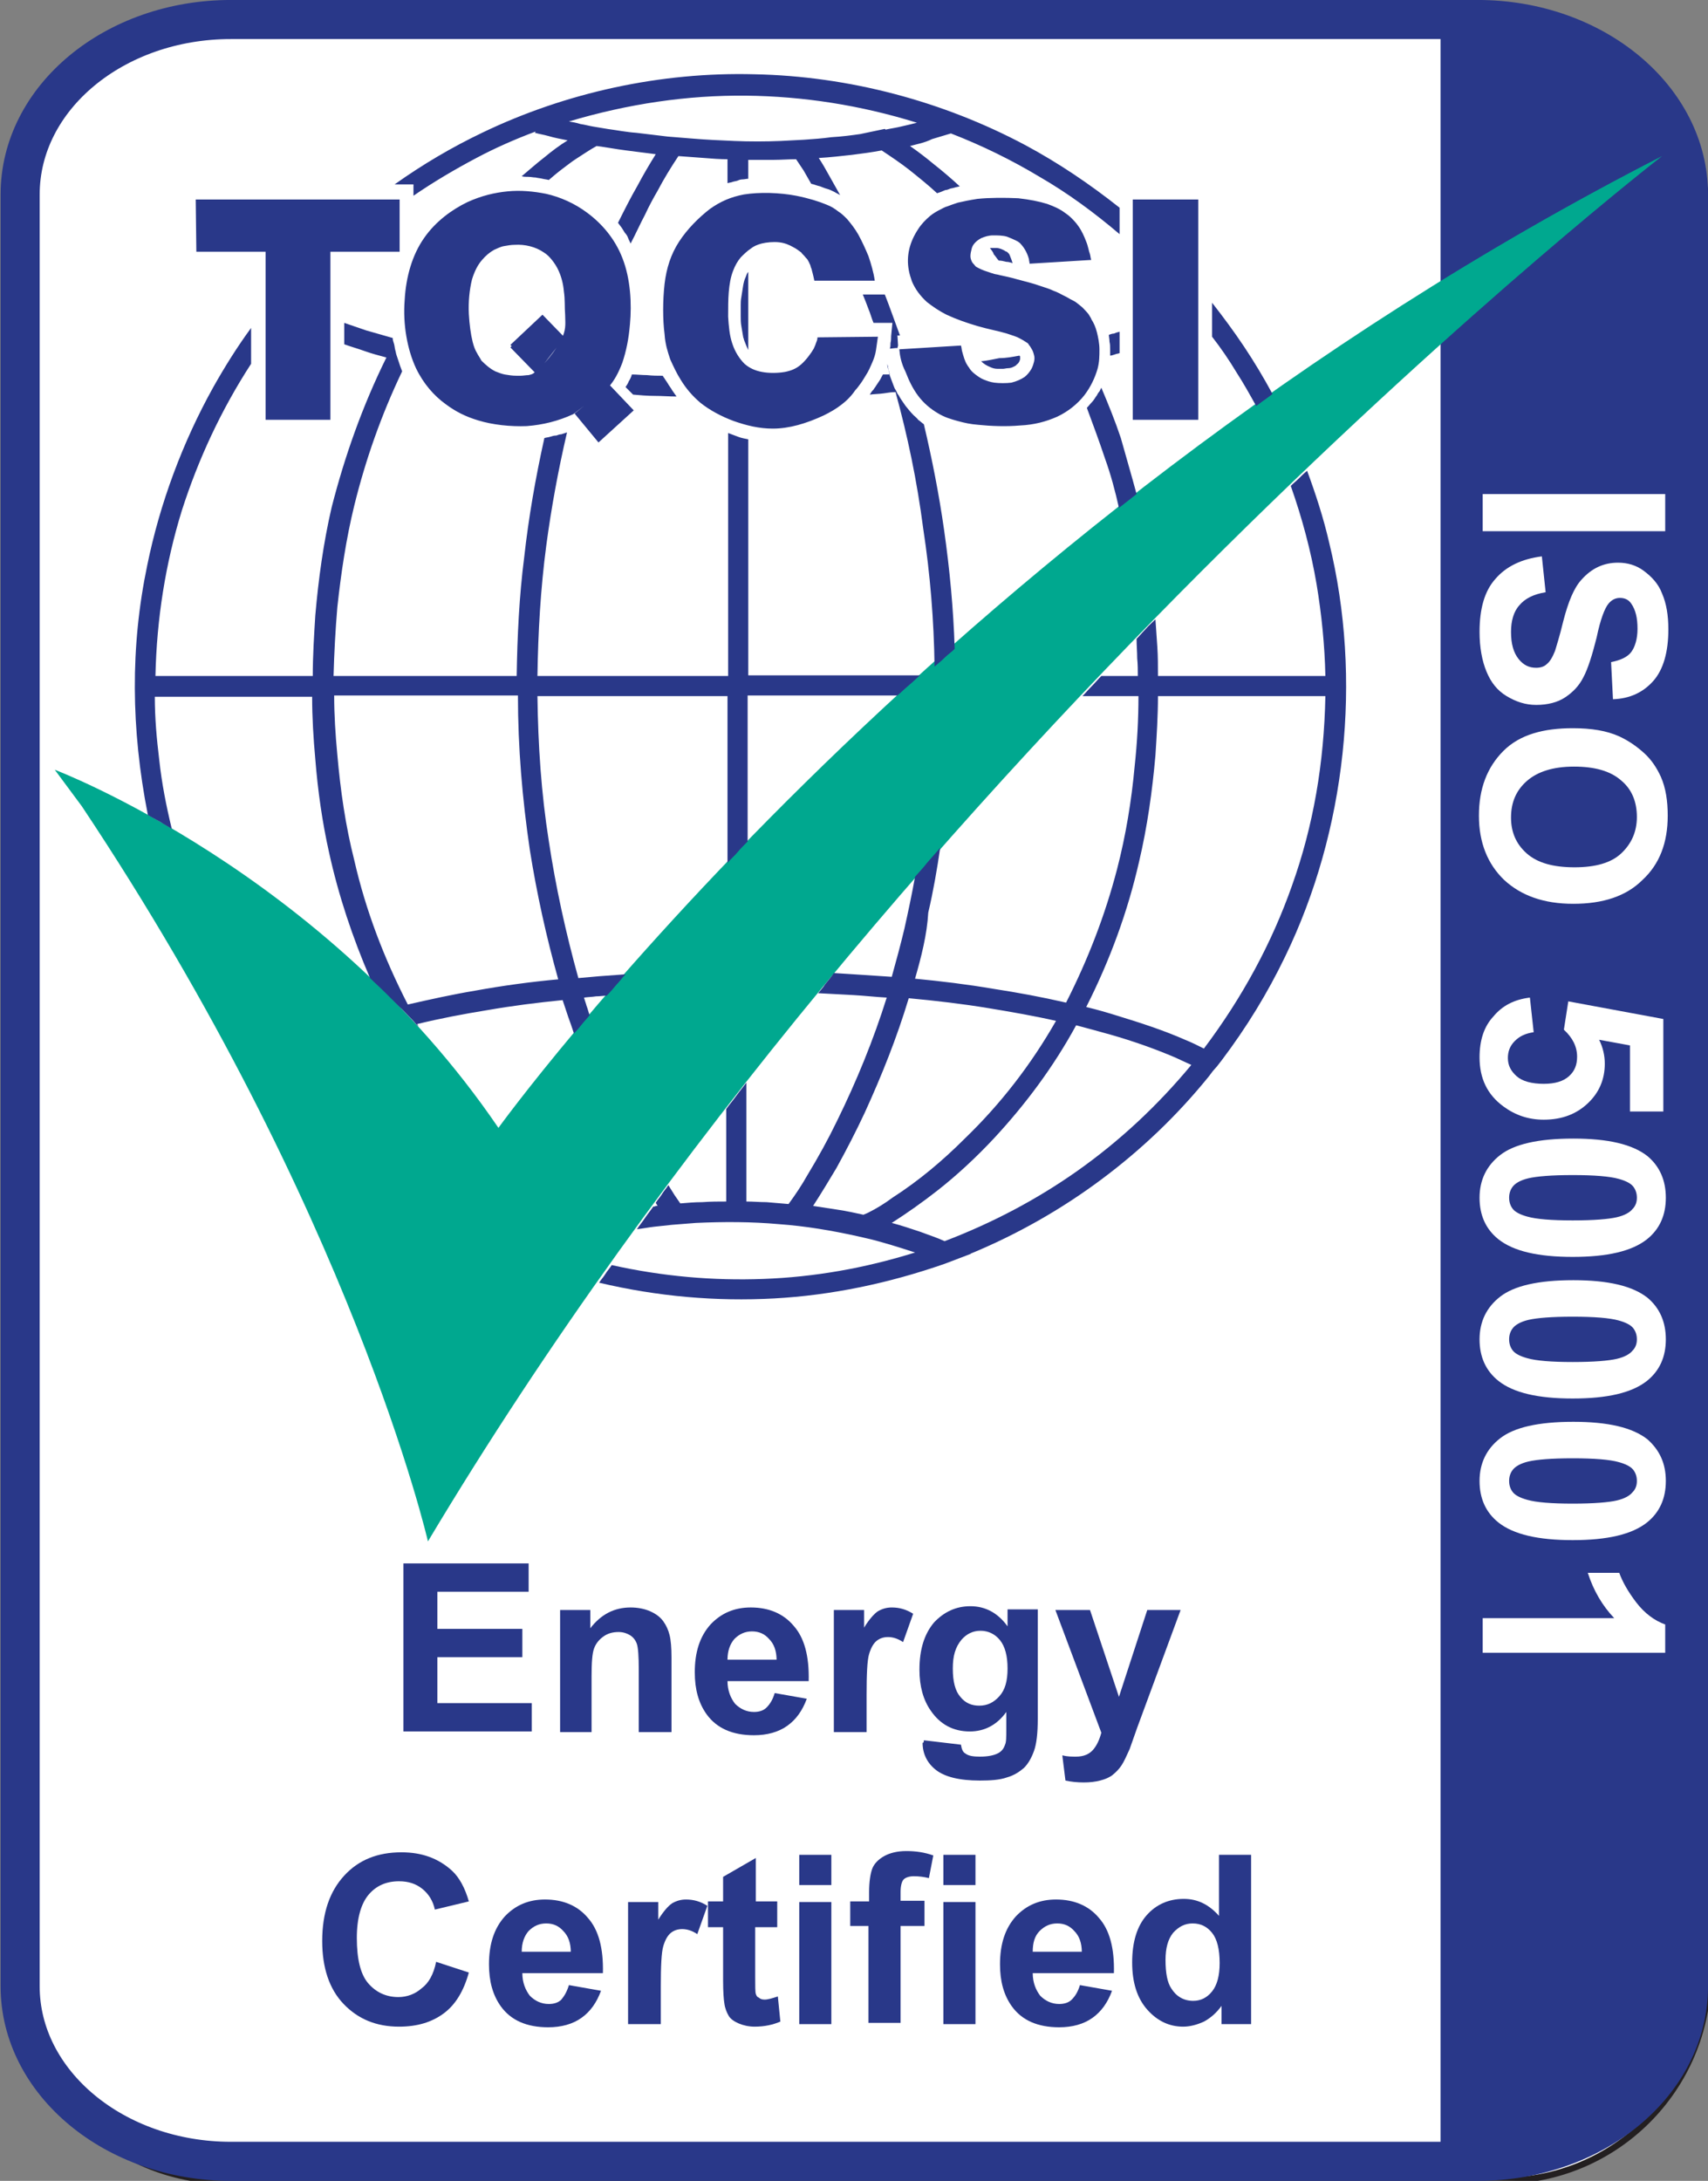
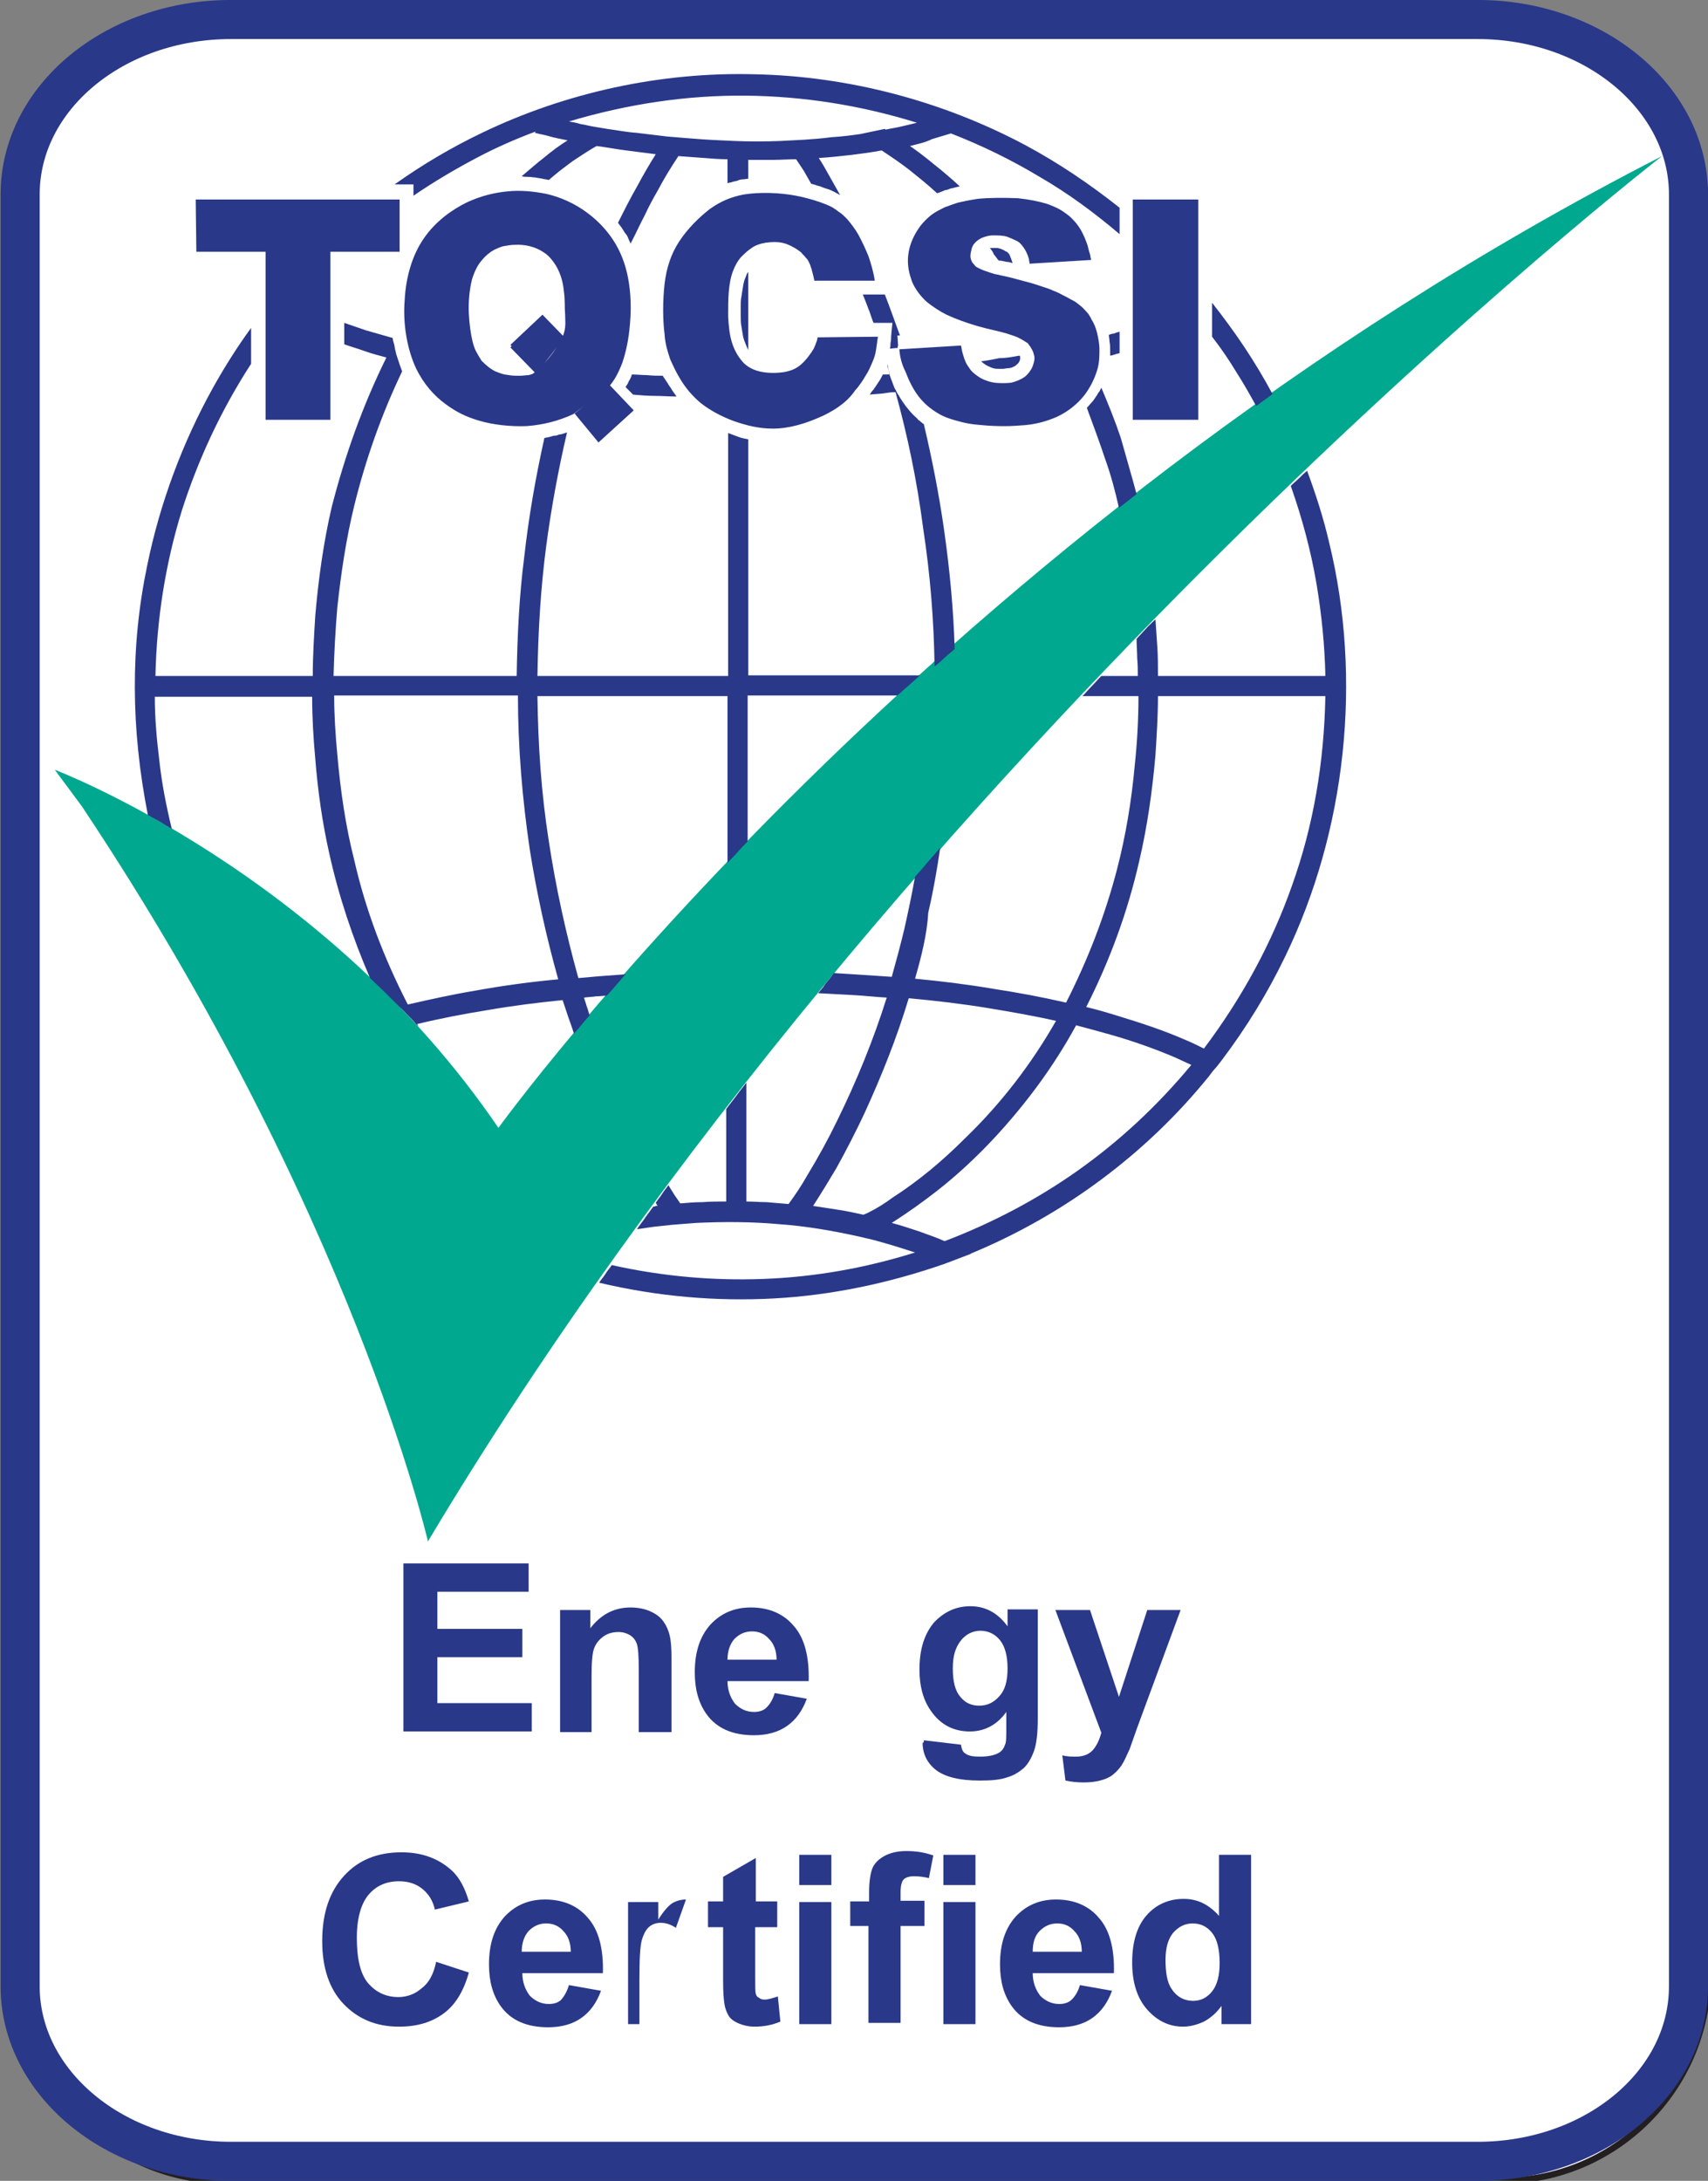
<svg xmlns="http://www.w3.org/2000/svg" version="1.1" id="Layer_1" x="0px" y="0px" viewBox="0 0 271.4 346.5" style="enable-background:new 0 0 271.4 346.5;" xml:space="preserve">
  <rect x="0" y="0" width="271.4" height="346.5" fill="#808080" stroke="none" />
  <style type="text/css">
	.st0{fill:#FFFFFF;stroke:#231F20;}
	.st1{fill:#293889;}
	.st2{fill:none;stroke:#293889;stroke-width:6.21;stroke-miterlimit:3.86;}
	.st3{fill:#00A88F;}
	.st4{enable-background:new    ;}
	.st5{fill:#FFFFFF;}
</style>
  <path class="st0" d="M36,3.1h202.6c18.1,0,32.8,14.7,32.8,32.8v277.8c0,18.1-14.7,32.8-32.8,32.8H36c-18.1,0-32.8-14.7-32.8-32.8V36  C3.1,17.8,17.8,3.1,36,3.1z" />
  <g>
-     <path class="st1" d="M241.2,343.4c0.6-1.2,2.1-1.9,3.9-2c0.3,0,0.6,0,0.9-0.1c0.1,0,0.1,0,0.2,0c0.4,0,0.9-0.1,1.3-0.2   c0.3,0,0.6-0.1,0.8-0.2c0.1,0,0.1,0,0.2-0.1c0.1,0,1.1-0.5,0.6-0.2c0.7-0.4,1.4-0.7,2.2-0.8c0.2-0.7,0.8-1.4,1.9-1.9   c2.2-1,4.4-1.8,6.6-2.5c0.4-0.5,0.9-1,1.6-1.4c-0.7,0.4,0-0.1,0.2-0.2c0,0,0,0,0.1-0.1c0.3-0.3,0.5-0.7,0.8-1   c0.1-0.1,0.2-0.3,0.3-0.4c0,0,0.1-0.1,0.1-0.2c0.2-0.4,0.4-0.8,0.5-1.1c0.4-0.9,1.2-1.6,2.3-2c0.2-0.8,0.8-1.5,1.7-1.9V18.9   c-0.7-0.4-1.2-0.9-1.5-1.6c-0.2-0.6-0.5-1.2-0.9-1.8c-0.1-0.1-0.2-0.1-0.2-0.2c-0.4-0.3-0.6-0.6-0.8-0.9c-0.7-0.3-1.2-0.8-1.5-1.4   c-4.1-2.4-7.6-5.2-12-7.3c-4.4-2.2-9-3.2-13.9-4c-0.3,0-0.6,0.1-1,0.1c-0.9,0-1.7-0.2-2.3-0.5c-0.9,0-1.9-0.1-2.8-0.1   c-0.4,0.1-0.9,0.2-1.5,0.2c0,0-0.1,0-0.1,0v342.1L241.2,343.4L241.2,343.4z" />
    <path class="st2" d="M234.8,3.1c18.5,0,33.5,12.5,33.5,27.8v284.7c0,15.4-15,27.8-33.5,27.8H36.7c-18.5,0-33.5-12.5-33.5-27.8V30.9   c0-15.4,15-27.8,33.5-27.8H234.8L234.8,3.1z" />
    <path class="st3" d="M8.7,122.3c0,0,42.8,16.2,70.5,56.9c0,0,68.4-94.8,184.9-154.4c0,0-120.1,92.9-196.1,220.1   c0,0-12-52.3-55-116.8L8.7,122.3" />
    <path class="st1" d="M180,31.7h10.4v35H180V31.7z M129.9,53.6l9.6-0.1c-0.1,0.7-0.2,1.4-0.3,2.1c-0.1,0.7-0.3,1.3-0.6,2   c-0.3,0.7-0.6,1.4-1,2c-0.3,0.5-0.6,1-0.9,1.4c-0.3,0.4-0.5,0.7-0.8,1c-0.6,0.9-1.4,1.7-2.2,2.3c-0.9,0.7-1.8,1.2-2.8,1.7   c-2.8,1.3-5.5,2.1-8.1,2.1c-2.2,0-4.2-0.5-6.2-1.2c-1.9-0.7-3.8-1.7-5.3-2.9c-1.3-1.1-2.3-2.3-3.1-3.6c-0.7-1.1-1.2-2.2-1.7-3.3   c-0.4-1.2-0.8-2.4-0.9-4c-0.3-2.3-0.3-5.3,0-8c0.3-2.5,1-4.7,2.3-6.7c1.3-2,3.1-3.8,4.9-5.2c1.7-1.2,3.3-1.9,5.4-2.3   c2.5-0.4,5.7-0.3,8.3,0.2c2,0.4,3.6,0.9,4.8,1.4c0.8,0.3,1.4,0.7,1.9,1.1c0.5,0.3,0.9,0.7,1.4,1.2c0.6,0.7,1.3,1.6,1.8,2.5   c0.6,1.1,1.1,2.2,1.6,3.4c0.4,1.2,0.8,2.5,1,3.9h-9.6c-0.1-0.5-0.2-0.9-0.3-1.3c-0.1-0.3-0.1-0.5-0.2-0.7c-0.1-0.2-0.1-0.4-0.2-0.6   c-0.1-0.1-0.1-0.3-0.2-0.4c0-0.1-0.1-0.1-0.1-0.2c-0.1-0.2-0.2-0.3-0.4-0.5c-0.2-0.3-0.5-0.5-0.7-0.8c-0.4-0.3-0.8-0.6-1.2-0.8   c-0.7-0.4-1.4-0.7-2.3-0.8c-0.9-0.1-2,0-2.8,0.2c-0.7,0.2-1.2,0.4-1.7,0.8c-0.6,0.4-1.1,0.9-1.6,1.4c-0.5,0.6-0.9,1.3-1.2,2.1   c-0.4,1-0.6,2.2-0.7,3.4c-0.1,1.2-0.1,2.5-0.1,3.9c0.1,1.5,0.2,3,0.7,4.4c0.4,1.2,1.1,2.3,1.9,3.1c0.8,0.7,1.7,1.1,2.8,1.3   c1.1,0.2,2.4,0.2,3.6,0c1-0.2,1.8-0.5,2.6-1.2c0.8-0.7,1.6-1.8,2-2.5c0.2-0.4,0.3-0.7,0.4-1C129.7,54.4,129.9,54,129.9,53.6    M31.1,31.7h32.4V40h-11v26.7H42.2V40h-11L31.1,31.7 M89.7,53.6l-4.5,5.8l-4.1-4.2l0.2-0.2l-0.2-0.2l5.1-4.8L89.7,53.6 M91.3,65.7   l5.6-4.5l3.8,4l-5.6,5.1L91.3,65.7 M142.3,62.3c-0.6,0-1.3,0.1-1.9,0.2c-0.7,0.1-1.5,0.1-2.2,0.2c0.1-0.1,0.1-0.2,0.2-0.3   c0.1-0.2,0.3-0.4,0.4-0.5c0.1-0.2,0.3-0.4,0.4-0.6c0.2-0.3,0.4-0.6,0.6-0.9c0.2-0.3,0.3-0.6,0.5-0.9c0.2,0,0.3,0,0.5,0   c0.2,0,0.4,0,0.6,0c-0.1-0.2-0.1-0.5-0.2-0.7c-0.1-0.3-0.2-0.5-0.2-0.8c0,0,0-0.1,0-0.1c0,0,0-0.1,0-0.1c0,0.2,0.1,0.3,0.1,0.5   c0,0.2,0.1,0.3,0.1,0.5c0,0.2,0.1,0.3,0.1,0.5c0,0.2,0.1,0.3,0.1,0.4c0.1,0.3,0.2,0.5,0.3,0.8s0.2,0.5,0.3,0.8   c0.1,0.3,0.2,0.5,0.4,0.8c0.1,0.2,0.2,0.5,0.4,0.7c0.3,0.6,0.7,1.1,1.1,1.7c0.4,0.5,0.8,1,1.3,1.5c0.2,0.2,0.5,0.4,0.7,0.7   c0.3,0.2,0.6,0.5,0.9,0.7c1.3,5.5,2.4,11.1,3.2,16.7c0.9,6.3,1.5,12.6,1.7,19c-0.5,0.5-1.1,0.9-1.6,1.4c-0.5,0.5-1,0.9-1.6,1.4   c-0.1-7.4-0.7-14.7-1.8-21.9C145.7,76.3,144.2,69.2,142.3,62.3 M192.6,50.1v-2c1.8,2.3,3.5,4.6,5.1,7c1.6,2.4,3.1,4.9,4.5,7.5   c-0.4,0.3-0.8,0.6-1.2,0.9c-0.5,0.3-0.9,0.7-1.4,1c-1-1.8-2-3.6-3.1-5.3c-1.2-2-2.5-3.9-3.9-5.7V50.1 M61.4,56.8   c-1.1-0.3-2.3-0.6-3.4-1s-2.2-0.7-3.3-1.1v-3.4c1.2,0.4,2.3,0.8,3.5,1.2c1.4,0.4,2.8,0.8,4.2,1.2c0,0.3,0.1,0.6,0.2,0.9   c0.1,0.3,0.1,0.6,0.2,1c0.1,0.3,0.1,0.5,0.2,0.8c0.1,0.3,0.2,0.6,0.3,0.9c0.1,0.3,0.2,0.6,0.3,0.9c0.1,0.3,0.2,0.5,0.3,0.8   c-3.3,6.9-5.8,14-7.6,21.3C55,85.6,54.2,91,53.6,96.5c-0.3,3.6-0.5,7.2-0.6,10.9h29.1c0.1-6.3,0.4-12.7,1.2-18.9   c0.7-6.3,1.8-12.6,3.2-18.9c0.3-0.1,0.6-0.1,0.9-0.2c0.3-0.1,0.6-0.2,1-0.2c0.3-0.1,0.5-0.2,0.8-0.2c0.3-0.1,0.6-0.2,0.9-0.3   c-1.4,6-2.5,12-3.3,18c-0.9,6.8-1.3,13.8-1.4,20.7h30.3V68.8c0.5,0.2,1.1,0.4,1.6,0.6c0.5,0.2,1.1,0.3,1.6,0.4v37.5h27.3   c-0.6,0.5-1.2,1.1-1.8,1.6c-0.6,0.5-1.2,1.1-1.8,1.6h-23.8v23.2c-0.6,0.6-1.1,1.1-1.6,1.7c-0.5,0.6-1.1,1.1-1.6,1.7v-26.5H85.4   c0.1,7.8,0.6,15.4,1.8,23c1.1,7.3,2.7,14.6,4.7,21.8c1.2-0.1,2.3-0.2,3.4-0.3c1.4-0.1,2.7-0.2,4.1-0.3c-0.5,0.5-0.9,1.1-1.4,1.6   c-0.5,0.6-1,1.2-1.6,1.8c-0.6,0-1.1,0.1-1.7,0.1c-0.6,0.1-1.2,0.1-1.9,0.2c0.1,0.4,0.3,0.9,0.4,1.3c0.2,0.5,0.3,1,0.5,1.5   c-0.4,0.5-0.8,0.9-1.2,1.4c-0.4,0.5-0.8,1-1.3,1.5c-0.3-0.9-0.6-1.8-0.9-2.6c-0.3-0.9-0.6-1.8-0.9-2.7c-4,0.4-8,0.9-12,1.6   c-3.7,0.6-7.4,1.3-11.1,2.2c0,0.1,0.1,0.1,0.1,0.2c0,0.1,0.1,0.1,0.1,0.2c-0.1-0.1-0.1-0.1-0.2-0.2c-0.1-0.1-0.1-0.1-0.2-0.2   c-0.4-0.5-0.8-0.9-1.3-1.4c-0.4-0.4-0.8-0.9-1.3-1.3c-0.7-0.7-1.5-1.5-2.2-2.2c-0.8-0.8-1.7-1.6-2.5-2.4c-2.8-6.5-5-13.1-6.5-19.9   c-1.1-4.9-1.8-9.9-2.2-14.9c-0.3-3.3-0.5-6.6-0.5-9.9h-25c0,3.4,0.3,6.7,0.7,10c0.4,3.7,1.1,7.3,2,11c-0.6-0.4-1.2-0.7-1.8-1.1   c-0.7-0.4-1.3-0.7-2-1.1c-2.7-13.7-2.8-26.8-0.1-39.7c2-9.8,5.6-19.5,10.5-28.3c1.8-3.2,3.8-6.4,6-9.4v5.7   c-4.8,7.4-8.4,15.2-11,23.3c-2.6,8.4-4,17.2-4.2,26.3h25c0-3.2,0.2-6.4,0.4-9.6c0.5-5.8,1.3-11.6,2.6-17.2   C54.8,72.4,57.6,64.5,61.4,56.8 M144.6,23.2c1.3,0.9,2.6,1.9,3.8,2.9c1.4,1.1,2.8,2.3,4.1,3.5c-0.3,0.1-0.5,0.1-0.8,0.2   c-0.3,0.1-0.5,0.1-0.8,0.2c-0.2,0.1-0.5,0.2-0.7,0.2c-0.2,0.1-0.5,0.2-0.7,0.3c-0.1,0-0.2,0.1-0.3,0.1c-0.1,0-0.2,0.1-0.3,0.1   c-1.4-1.3-2.9-2.5-4.4-3.7c-1.4-1.1-2.9-2.1-4.4-3.1c-1.6,0.3-3.1,0.5-4.7,0.7c-1.8,0.2-3.5,0.4-5.3,0.5c0.6,0.9,1.1,1.8,1.6,2.7   c0.6,1.1,1.2,2.1,1.8,3.2c-0.3-0.2-0.6-0.3-0.9-0.5c-0.4-0.2-0.8-0.4-1.2-0.5c-0.4-0.1-0.8-0.3-1.1-0.4c-0.5-0.1-0.9-0.3-1.4-0.4   c-0.4-0.7-0.8-1.4-1.2-2.1c-0.4-0.6-0.8-1.2-1.2-1.8c-1.2,0-2.4,0.1-3.6,0.1c-1.3,0-2.6,0-4,0v3c-0.3,0-0.6,0.1-0.9,0.1   c-0.3,0-0.6,0.1-0.8,0.2c-0.3,0.1-0.5,0.1-0.8,0.2c-0.2,0.1-0.5,0.1-0.8,0.2v-3.8c-1.2,0-2.5-0.1-3.7-0.2c-1.3-0.1-2.7-0.2-4.1-0.3   c-1.2,1.8-2.3,3.6-3.3,5.5c-0.7,1.2-1.4,2.5-2,3.8c-0.8,1.5-1.5,3.1-2.3,4.6c-0.1-0.3-0.3-0.6-0.4-0.9s-0.3-0.6-0.5-0.8   c-0.2-0.3-0.3-0.5-0.5-0.8c-0.2-0.3-0.4-0.5-0.6-0.8c1-2,2-4,3.1-5.9c0.9-1.7,1.9-3.4,2.9-5c-1.6-0.2-3.1-0.4-4.7-0.6   s-3.1-0.5-4.7-0.7c-1.1,0.6-2.1,1.3-3.2,2c-0.8,0.5-1.5,1.1-2.2,1.6c-0.8,0.6-1.5,1.2-2.2,1.8c-0.3-0.1-0.6-0.1-1-0.2   c-0.4-0.1-0.7-0.1-1.1-0.2c-0.4,0-0.7-0.1-1.1-0.1c-0.4,0-0.8,0-1.1-0.1c1.2-1,2.3-2,3.6-3c1.2-1,2.4-1.9,3.7-2.7   c-1-0.2-2.1-0.4-3.1-0.7c-0.7-0.2-1.4-0.3-2.1-0.5l0.1-0.2c-3.2,1.2-6.4,2.6-9.4,4.2c-3.4,1.8-6.8,3.8-10,6v-1.8h-3   c4.5-3.2,9.1-5.9,13.9-8.2c13.3-6.4,28.4-9.7,43.3-9.3c15,0.3,30,4.3,43.1,11.3c5.2,2.8,10.1,6.1,14.9,9.9v4.2   c-4-3.4-8.2-6.5-12.7-9.1c-4.5-2.7-9.2-5-14.1-6.9c-1,0.3-2,0.6-3,0.9C146.9,22.7,145.7,22.9,144.6,23.2 M136.7,21.3l3.8-0.8   c0,0,0,0,0.1,0c0,0,0.1,0,0.1,0.1c0.9-0.2,1.7-0.3,2.5-0.5c0.9-0.2,1.7-0.4,2.5-0.6c-9-2.8-18.1-4.2-27.1-4.3   c-9.4-0.1-18.8,1.3-28.2,4.1c0.6,0.1,1.2,0.2,1.8,0.4c0.7,0.1,1.4,0.3,2,0.4l2.4,0.4c1.5,0.2,3,0.5,4.5,0.6c1.7,0.2,3.3,0.4,5,0.6   l3.7,0.3c2.3,0.2,4.6,0.3,6.9,0.4c2.4,0.1,4.9,0.1,7.3,0l3.8-0.2c1.4-0.1,2.9-0.2,4.3-0.4C133.8,21.7,135.3,21.5,136.7,21.3    M142.6,55.3l-0.3,0l-0.9,0.1c0.1-0.3,0.1-0.6,0.1-0.9c0.1-0.4,0.1-0.7,0.1-1.1l0.2-2.1l-3,0c-0.3-0.7-0.5-1.5-0.8-2.2   c-0.3-0.8-0.6-1.6-0.9-2.3h3.5c0.4,1,0.8,2.1,1.2,3.2c0.4,1.1,0.8,2.2,1.2,3.3l-0.4,0l0.1,1.6L142.6,55.3 M118.9,55.6   c-0.1-0.1-0.1-0.3-0.2-0.4c-0.1-0.2-0.1-0.3-0.2-0.5s-0.1-0.3-0.2-0.5c-0.1-0.2-0.1-0.4-0.2-0.6c-0.1-0.6-0.2-1.2-0.3-1.8   c-0.1-0.5-0.1-1.1-0.1-1.6c0-0.4,0-0.8,0-1.2c0-0.1,0-0.3,0-0.5c0-0.3,0-0.8,0.1-1.3c0.1-0.6,0.2-1.3,0.3-1.9   c0.1-0.5,0.2-0.9,0.4-1.3c0.1-0.3,0.2-0.6,0.4-0.8L118.9,55.6 M180.6,78.5c-0.5,0.4-0.9,0.7-1.4,1.1c-0.5,0.4-0.9,0.7-1.4,1.1   c-0.6-2.7-1.3-5.3-2.2-7.8c-0.9-2.7-1.9-5.4-2.9-8.1c0.3-0.3,0.5-0.6,0.8-0.9c0.3-0.3,0.5-0.7,0.8-1.1c0.1-0.2,0.2-0.4,0.4-0.6   c0.1-0.2,0.2-0.4,0.3-0.6c1.1,2.6,2.2,5.3,3.1,8C178.9,72.5,179.8,75.5,180.6,78.5 M157.3,39.4c0,0,0.1,0,0.1,0c0.1,0,0.1,0,0.1,0   c0,0,0.1,0,0.1,0h0.1c0.2,0,0.4,0,0.6,0c0.5,0,0.9,0.2,1.3,0.4c0.1,0.1,0.3,0.2,0.4,0.2c0.1,0.1,0.2,0.2,0.3,0.3   c0.1,0.1,0.1,0.1,0.1,0.2c0.1,0.1,0.1,0.2,0.1,0.2c0.1,0.2,0.1,0.3,0.2,0.5c0,0.1,0.1,0.2,0.1,0.3c0,0.1,0.1,0.2,0.1,0.3   c-0.3-0.1-0.7-0.2-1-0.2c-0.4-0.1-0.8-0.2-1.2-0.2c-0.3-0.3-0.5-0.7-0.8-1C157.8,40,157.5,39.7,157.3,39.4 M172.6,160   c1.7,0.4,3.4,0.9,5,1.4c3.6,1.1,7.3,2.3,10.7,3.8c1,0.4,2,0.9,3,1.4c6.1-8.1,10.8-16.8,14-25.9c3.4-9.5,5.1-19.5,5.3-30.1h-26.6   c0,3.1-0.2,6.3-0.4,9.4c-0.5,5.7-1.3,11.4-2.6,16.9C179.2,144.8,176.4,152.5,172.6,160 M189.3,169.2c-0.9-0.4-1.7-0.8-2.6-1.2   c-3.3-1.4-6.7-2.6-10.2-3.6c-1.8-0.5-3.6-1-5.5-1.5c-3.6,6.6-8,12.5-13,17.9c-2.8,3-5.9,5.9-9.1,8.4c-2.3,1.8-4.7,3.5-7.2,5.1   c1.5,0.4,3,0.9,4.5,1.4c1.3,0.5,2.6,0.9,3.9,1.5c7.6-2.9,14.6-6.6,21-11.1C177.9,181.3,183.9,175.7,189.3,169.2 M167.8,162.2   c-3.5-0.8-7-1.4-10.6-2c-4.2-0.7-8.5-1.2-12.8-1.6c-1.9,6.3-4.3,12.3-7,18.2c-1.4,3-2.9,5.9-4.5,8.8c-1.2,2-2.4,4-3.7,6   c1.3,0.2,2.6,0.4,3.9,0.6c1.4,0.2,2.7,0.5,4.1,0.8l0.7-0.3c1.4-0.7,2.7-1.5,3.9-2.4c4.2-2.7,8-5.9,11.5-9.4   C159,175.4,163.8,169.2,167.8,162.2 M145.4,155.5c4.2,0.4,8.3,0.9,12.4,1.6c3.9,0.6,7.7,1.3,11.6,2.2c3.5-6.9,6.2-13.9,8.1-21.2   c1.4-5.4,2.3-10.9,2.8-16.4c0.4-3.7,0.6-7.4,0.6-11.1H172c0.5-0.5,1-1.1,1.5-1.6s1-1.1,1.5-1.6h5.8c0-0.9,0-1.8-0.1-2.8   c0-1-0.1-2.1-0.1-3.1c0.5-0.5,0.9-1,1.4-1.5c0.5-0.6,1.1-1.1,1.6-1.6c0.1,1.5,0.2,2.9,0.3,4.4c0.1,1.5,0.1,3,0.1,4.6h26.6   c-0.1-4.9-0.6-9.8-1.4-14.6c-0.9-5.3-2.3-10.5-4.1-15.6c0.4-0.4,0.9-0.8,1.3-1.2c0.4-0.4,0.8-0.8,1.3-1.2c1.4,3.8,2.6,7.5,3.5,11.4   c5.3,21.7,2.7,45.8-7,65.8c-2.8,5.8-6.1,11.2-10.1,16.5l-0.7,0.9l-0.7,0.8l-0.6,0.8c-5.1,6.3-10.8,11.7-17.1,16.4   c-6.3,4.7-13.3,8.7-20.8,11.8l0.1,0l-4.2,1.6c-8.9,3.1-18,5-27.1,5.5c-9.2,0.5-18.5-0.3-27.8-2.5c0.3-0.5,0.7-0.9,1-1.4   c0.3-0.5,0.7-0.9,1-1.4c8.1,1.8,16.1,2.5,24.1,2.2c8.1-0.3,16.1-1.7,24.1-4.2c-1.2-0.4-2.5-0.8-3.8-1.2c-1.4-0.4-2.7-0.8-4.1-1.1   l-1.3-0.3c-4.1-0.9-8.2-1.6-12.4-1.9c-4.4-0.4-8.8-0.4-13.2-0.2l-3.8,0.3c-0.9,0.1-1.8,0.2-2.8,0.3c-0.9,0.1-1.9,0.3-2.8,0.4   c0.4-0.6,0.9-1.2,1.3-1.8c0.4-0.6,0.9-1.2,1.3-1.8c0.1,0,0.3,0,0.4-0.1c0.1,0,0.2,0,0.3,0c-0.1-0.1-0.1-0.2-0.2-0.3   c0-0.1-0.1-0.1-0.1-0.2c0.3-0.5,0.7-0.9,1-1.4s0.7-0.9,1-1.4c0.3,0.5,0.7,1.1,1,1.6c0.3,0.4,0.6,0.9,0.9,1.3   c1.2-0.1,2.3-0.2,3.5-0.2c1.3-0.1,2.6-0.1,3.8-0.1v-14.7c0.5-0.7,1.1-1.4,1.6-2.1c0.5-0.7,1.1-1.4,1.6-2.1v18.9   c1.1,0,2.1,0.1,3.2,0.1c1.2,0.1,2.3,0.2,3.5,0.3c1.1-1.5,2.1-3,3-4.6c1.7-2.8,3.3-5.7,4.7-8.6c3.1-6.3,5.8-12.9,7.9-19.6   c-1.8-0.1-3.5-0.3-5.3-0.4c-1.9-0.1-3.7-0.2-5.6-0.3c0.4-0.5,0.8-0.9,1.1-1.4c0.5-0.6,1-1.2,1.4-1.8c1.6,0.1,3.1,0.2,4.7,0.3   c1.5,0.1,3,0.2,4.5,0.3c0.7-2.5,1.4-5.1,2-7.6c0.6-2.7,1.2-5.5,1.7-8.3c0.6-0.7,1.3-1.4,1.9-2.2c0.7-0.8,1.4-1.6,2.1-2.4   c-0.5,3.4-1.1,6.9-1.9,10.3C147.3,148.5,146.4,152,145.4,155.5 M64.8,159.6c3.5-0.8,7.1-1.6,10.7-2.2c4.4-0.8,8.8-1.4,13.2-1.8   c-1.9-6.8-3.4-13.6-4.5-20.5c-1.2-8.1-1.9-16.3-1.9-24.6H53.1c0,3.1,0.2,6.2,0.5,9.4c0.5,5.7,1.3,11.3,2.7,16.8   C58.1,144.6,61,152.2,64.8,159.6 M177.9,52.7v3.4c-0.2,0.1-0.5,0.1-0.7,0.2c-0.3,0.1-0.6,0.2-0.8,0.2c0-0.2,0-0.3,0-0.5   c0-0.2,0-0.4,0-0.5c0-0.4,0-0.8-0.1-1.2c0-0.4-0.1-0.8-0.1-1.1c0.3-0.1,0.5-0.2,0.8-0.2C177.2,52.9,177.5,52.8,177.9,52.7    M162,56.5c0,0,0,0.1,0.1,0.1c0,0,0,0.1,0,0.1c0,0,0,0.1,0,0.1c0,0,0,0.1,0,0.1c0,0.1,0,0.2,0,0.2s-0.1,0.2-0.1,0.3   c-0.1,0.1-0.1,0.2-0.2,0.3c-0.1,0.1-0.1,0.1-0.2,0.2c-0.1,0-0.1,0.1-0.1,0.1c-0.1,0.1-0.3,0.2-0.5,0.3c-0.2,0.1-0.5,0.2-0.8,0.2   c-0.3,0-0.6,0.1-0.8,0.1c-0.1,0-0.2,0-0.3,0c-0.2,0-0.4,0-0.6,0c-0.4,0-0.8-0.1-1.2-0.3c-0.5-0.2-1-0.5-1.4-0.9   c1-0.1,1.9-0.3,2.9-0.5C159.9,56.9,160.9,56.7,162,56.5 M105.3,59.7c0.1,0.1,0.1,0.2,0.2,0.3c0.1,0.1,0.1,0.2,0.2,0.3   s0.1,0.2,0.2,0.3c0.1,0.1,0.1,0.2,0.2,0.3c0.2,0.4,0.5,0.7,0.7,1.1c0.2,0.3,0.5,0.7,0.7,1c-1.2,0-2.3-0.1-3.5-0.1   c-1.1,0-2.3-0.1-3.4-0.2l-1.2-1.2c0.2-0.3,0.4-0.6,0.5-0.9c0.2-0.3,0.4-0.7,0.5-1.1c0.8,0,1.6,0.1,2.4,0.1   C103.7,59.7,104.5,59.7,105.3,59.7 M84.9,59.2c1.1-0.7,3.6-3.6,4.5-5.7c0.6-1.4,0.4-2.4,0.4-3.5c-0.1-1.2,0-2.4-0.2-3.7   c-0.1-1.2-0.4-2.3-0.8-3.2c-0.3-0.7-0.7-1.3-1.1-1.8c-0.4-0.5-0.8-0.9-1.3-1.2c-1.3-0.9-3-1.3-4.6-1.2c-0.6,0-1.1,0.1-1.7,0.2   c-0.6,0.1-1.1,0.4-1.6,0.6c-0.7,0.4-1.3,0.9-1.9,1.6c-0.7,0.8-1.2,1.8-1.6,3.1c-0.4,1.6-0.6,3.6-0.5,5.5c0.1,1.7,0.3,3.2,0.6,4.4   c0.2,0.8,0.4,1.3,0.7,1.8c0.2,0.4,0.5,0.8,0.7,1.2c0.7,0.7,1.4,1.3,2.2,1.7c0.5,0.2,1,0.4,1.5,0.5c0.6,0.1,1.2,0.2,1.9,0.2   c0.2,0,0.3,0,0.6,0c0.4,0,0.9-0.1,1.3-0.1C84.3,59.5,84.6,59.5,84.9,59.2 M96.7,61.5L96.7,61.5l-5.6,4.3c-2.4,1.1-4.8,1.7-7.4,1.9   c-2.6,0.1-5.4-0.2-7.7-0.9c-2-0.6-3.6-1.4-5.2-2.6c-1.8-1.3-3.5-3.2-4.7-5.7c-1.4-3-2.1-7-1.8-10.8c0.2-3.7,1.2-7.2,3.1-9.9   c1.8-2.6,4.4-4.5,6.9-5.7c2.2-1,4.3-1.5,6.4-1.7c2-0.2,4.1,0,6.1,0.4c2.2,0.5,4.5,1.5,6.5,3c2.3,1.7,4.4,4.1,5.6,7.2   c1.3,3.3,1.5,7.3,1.2,10.5c-0.2,2.4-0.6,4.3-1.2,6.1C98.3,59.2,97.6,60.5,96.7,61.5 M142.9,55.5l9.8-0.6c0.1,0.3,0.1,0.7,0.2,1   c0.2,0.7,0.4,1.5,0.8,2.1c0.1,0.2,0.3,0.4,0.4,0.6c0.2,0.3,0.5,0.6,0.9,0.9c0.4,0.3,0.8,0.6,1.3,0.8c0.5,0.2,1,0.4,1.7,0.5   c0.8,0.1,1.9,0.1,2.7,0c0.8-0.2,1.5-0.5,2.1-0.9c0.5-0.4,0.8-0.8,1.1-1.3c0.2-0.4,0.3-0.7,0.4-1.1c0.1-0.4,0.1-0.8,0-1.1   c-0.1-0.4-0.2-0.7-0.4-1c-0.1-0.2-0.3-0.5-0.4-0.6c-0.1-0.2-0.2-0.3-0.4-0.4c-0.3-0.2-0.6-0.4-1-0.6c-0.5-0.3-1.2-0.5-2.1-0.8   c-1.3-0.4-3-0.7-4.7-1.2c-1.7-0.5-3.4-1.1-4.9-1.8c-1.2-0.6-2.2-1.3-3.1-2c-1.1-1-1.9-2.1-2.4-3.3c-0.2-0.6-0.4-1.2-0.5-1.8   c-0.4-2.2,0.1-4.4,1.5-6.5c0.5-0.8,1.2-1.5,1.9-2.1c0.5-0.4,1-0.7,1.6-1c0.4-0.2,0.7-0.4,1.1-0.5c0.5-0.2,1.1-0.4,1.7-0.6   c0.9-0.2,1.8-0.4,3.1-0.6c1.9-0.2,4.4-0.2,6.5-0.1c1.8,0.2,3.3,0.5,4.6,0.9c1.1,0.4,2,0.8,2.8,1.4c0.3,0.2,0.7,0.5,1,0.8   c0.4,0.4,0.8,0.8,1.2,1.4c0.5,0.7,0.9,1.6,1.2,2.4c0.3,0.7,0.4,1.5,0.6,2c0.1,0.4,0.1,0.7,0.2,0.9l-9.8,0.6c0-0.2-0.1-0.5-0.1-0.7   c-0.2-0.8-0.6-1.6-1.1-2.2c-0.2-0.2-0.3-0.4-0.5-0.5c-0.1-0.1-0.3-0.2-0.5-0.3c-0.4-0.2-0.9-0.4-1.4-0.6c-0.7-0.2-1.5-0.2-2.2-0.2   c-0.7,0-1.3,0.2-1.8,0.4c-0.4,0.2-0.7,0.4-1,0.7c-0.3,0.3-0.5,0.6-0.6,1c-0.1,0.4-0.2,0.8-0.2,1.2c0,0.3,0.1,0.6,0.2,0.8   c0.1,0.3,0.4,0.5,0.6,0.8c0.1,0.1,0.3,0.2,0.5,0.3c0.2,0.1,0.6,0.3,0.9,0.4c0.3,0.1,0.6,0.2,0.9,0.3c0.2,0.1,0.4,0.1,0.6,0.2   c0.3,0.1,0.6,0.1,0.9,0.2c0.9,0.2,1.9,0.4,2.9,0.7c1.1,0.3,2.4,0.6,3.5,1c0.9,0.3,1.6,0.5,2.2,0.8c0.6,0.2,1.1,0.5,1.5,0.7   c0.2,0.1,0.4,0.2,0.6,0.3c0.3,0.2,0.7,0.4,1.1,0.6c0.4,0.2,0.7,0.5,1.1,0.8c0.4,0.3,0.7,0.7,1,1c0.2,0.2,0.4,0.5,0.5,0.7   c0.1,0.2,0.2,0.3,0.2,0.4c0.4,0.6,0.7,1.3,0.9,2.1c0.2,0.8,0.4,1.8,0.4,2.7c0,1,0,2-0.3,3.1c-0.4,1.4-1.1,2.9-2.1,4.2   c-1.1,1.4-2.6,2.6-4.3,3.4c-1.8,0.8-3.7,1.3-5.9,1.4c-2.2,0.2-4.7,0.1-6.6-0.1c-1.3-0.1-2.2-0.3-3.3-0.6s-2.1-0.6-3.1-1.2   c-1.2-0.7-2.3-1.6-3.2-2.8c-0.9-1.2-1.5-2.5-2-3.8C143.2,57.7,143,56.6,142.9,55.5" />
    <g class="st4">
      <path class="st5" d="M235.6,78.5h29v5.9h-29V78.5z" />
      <path class="st5" d="M245,88.4l0.6,5.7c-1.9,0.3-3.3,1-4.2,2.1c-0.9,1-1.3,2.5-1.3,4.2c0,1.9,0.4,3.3,1.2,4.3    c0.8,1,1.7,1.4,2.8,1.4c0.7,0,1.3-0.2,1.7-0.6c0.5-0.4,0.9-1.1,1.3-2.1c0.2-0.7,0.7-2.2,1.3-4.7c0.8-3.1,1.7-5.3,2.9-6.6    c1.6-1.8,3.5-2.7,5.8-2.7c1.5,0,2.9,0.4,4.1,1.3s2.3,2,2.9,3.6c0.7,1.6,1,3.5,1,5.7c0,3.6-0.8,6.4-2.4,8.2    c-1.6,1.8-3.7,2.8-6.4,2.9l-0.3-5.9c1.5-0.3,2.6-0.8,3.2-1.6s1-2.1,1-3.7c0-1.7-0.3-3-1-4c-0.4-0.6-1-0.9-1.8-0.9    c-0.7,0-1.3,0.3-1.8,0.9c-0.6,0.7-1.3,2.5-1.9,5.4c-0.7,2.8-1.4,5-2.1,6.3c-0.7,1.4-1.7,2.4-2.9,3.2c-1.2,0.8-2.8,1.2-4.6,1.2    c-1.7,0-3.2-0.5-4.7-1.4c-1.5-0.9-2.5-2.2-3.2-3.9c-0.7-1.7-1.1-3.8-1.1-6.3c0-3.7,0.8-6.5,2.5-8.4C239.3,90,241.8,88.8,245,88.4z    " />
      <path class="st5" d="M249.9,115.7c3,0,5.4,0.4,7.4,1.3c1.5,0.7,2.8,1.6,4,2.7s2,2.4,2.6,3.7c0.8,1.8,1.1,3.9,1.1,6.2    c0,4.3-1.3,7.7-4,10.2c-2.6,2.6-6.3,3.8-11,3.8c-4.7,0-8.3-1.3-11-3.8c-2.6-2.5-4-5.9-4-10.2c0-4.3,1.3-7.7,3.9-10.3    S245.3,115.7,249.9,115.7z M250.1,121.8c-3.3,0-5.8,0.8-7.5,2.3c-1.7,1.5-2.5,3.4-2.5,5.8c0,2.3,0.8,4.2,2.5,5.7    c1.7,1.5,4.2,2.2,7.6,2.2c3.3,0,5.8-0.7,7.4-2.2s2.5-3.4,2.5-5.8c0-2.4-0.8-4.4-2.5-5.8C255.9,122.5,253.4,121.8,250.1,121.8z" />
      <path class="st5" d="M243.1,158.5l0.6,5.5c-1.3,0.2-2.2,0.6-3,1.4s-1.1,1.7-1.1,2.7c0,1.2,0.5,2.1,1.4,2.9s2.4,1.2,4.3,1.2    c1.8,0,3.1-0.4,4-1.2c0.9-0.8,1.3-1.8,1.3-3.1c0-1.6-0.7-3-2.1-4.3l0.7-4.5l15.1,2.8v14.7H259v-10.5l-4.9-0.9    c0.6,1.2,0.9,2.5,0.9,3.8c0,2.5-0.9,4.6-2.7,6.3c-1.8,1.7-4.1,2.6-7,2.6c-2.4,0-4.5-0.7-6.4-2.1c-2.6-1.9-3.8-4.5-3.8-7.8    c0-2.7,0.7-4.9,2.2-6.5C238.7,159.8,240.6,158.8,243.1,158.5z" />
      <path class="st5" d="M264.7,190.3c0,2.8-1,5-3,6.6c-2.4,1.9-6.3,2.8-11.8,2.8c-5.5,0-9.4-0.9-11.8-2.8c-2-1.6-3-3.8-3-6.6    c0-2.8,1.1-5.1,3.3-6.8c2.2-1.7,6-2.6,11.6-2.6c5.5,0,9.4,0.9,11.8,2.8C263.7,185.3,264.7,187.5,264.7,190.3z M260.1,190.3    c0-0.7-0.2-1.3-0.6-1.8c-0.4-0.5-1.2-0.9-2.3-1.2c-1.4-0.4-3.9-0.6-7.3-0.6c-3.4,0-5.7,0.2-7,0.5s-2.1,0.8-2.5,1.3    c-0.4,0.5-0.6,1.1-0.6,1.8c0,0.7,0.2,1.3,0.6,1.8c0.4,0.5,1.2,0.9,2.3,1.2c1.4,0.4,3.8,0.6,7.2,0.6c3.4,0,5.7-0.2,7-0.5    c1.3-0.3,2.1-0.8,2.5-1.3C259.9,191.6,260.1,191,260.1,190.3z" />
      <path class="st5" d="M264.7,212.8c0,2.8-1,5-3,6.6c-2.4,1.9-6.3,2.8-11.8,2.8c-5.5,0-9.4-0.9-11.8-2.8c-2-1.6-3-3.8-3-6.6    c0-2.8,1.1-5.1,3.3-6.8c2.2-1.7,6-2.6,11.6-2.6c5.5,0,9.4,0.9,11.8,2.8C263.7,207.8,264.7,210,264.7,212.8z M260.1,212.8    c0-0.7-0.2-1.3-0.6-1.8c-0.4-0.5-1.2-0.9-2.3-1.2c-1.4-0.4-3.9-0.6-7.3-0.6c-3.4,0-5.7,0.2-7,0.5s-2.1,0.8-2.5,1.3    c-0.4,0.5-0.6,1.1-0.6,1.8s0.2,1.3,0.6,1.8c0.4,0.5,1.2,0.9,2.3,1.2c1.4,0.4,3.8,0.6,7.2,0.6c3.4,0,5.7-0.2,7-0.5    c1.3-0.3,2.1-0.8,2.5-1.3C259.9,214.1,260.1,213.5,260.1,212.8z" />
      <path class="st5" d="M264.7,235.3c0,2.8-1,5-3,6.6c-2.4,1.9-6.3,2.8-11.8,2.8c-5.5,0-9.4-0.9-11.8-2.8c-2-1.6-3-3.8-3-6.6    c0-2.8,1.1-5.1,3.3-6.8c2.2-1.7,6-2.6,11.6-2.6c5.5,0,9.4,0.9,11.8,2.8C263.7,230.4,264.7,232.5,264.7,235.3z M260.1,235.3    c0-0.7-0.2-1.3-0.6-1.8c-0.4-0.5-1.2-0.9-2.3-1.2c-1.4-0.4-3.9-0.6-7.3-0.6c-3.4,0-5.7,0.2-7,0.5s-2.1,0.8-2.5,1.3    c-0.4,0.5-0.6,1.1-0.6,1.8s0.2,1.3,0.6,1.8c0.4,0.5,1.2,0.9,2.3,1.2c1.4,0.4,3.8,0.6,7.2,0.6c3.4,0,5.7-0.2,7-0.5    c1.3-0.3,2.1-0.8,2.5-1.3C259.9,236.6,260.1,236,260.1,235.3z" />
      <path class="st5" d="M235.6,262.7v-5.6h20.9c-1.9-2-3.3-4.4-4.2-7.2h5c0.5,1.4,1.4,3,2.7,4.7c1.3,1.7,2.9,2.9,4.6,3.5v4.5H235.6z" />
    </g>
    <g class="st4">
      <path class="st1" d="M64.1,275.2v-26.8h19.9v4.5H69.5v5.9h13.5v4.5H69.5v7.3h15v4.5H64.1z" />
      <path class="st1" d="M106.6,275.2h-5.1v-9.9c0-2.1-0.1-3.5-0.3-4.1s-0.6-1.1-1.1-1.4c-0.5-0.3-1.1-0.5-1.8-0.5    c-0.9,0-1.7,0.2-2.4,0.7c-0.7,0.5-1.2,1.1-1.5,1.9s-0.4,2.3-0.4,4.5v8.8H89v-19.4h4.8v2.9c1.7-2.2,3.8-3.3,6.4-3.3    c1.1,0,2.2,0.2,3.1,0.6c0.9,0.4,1.6,0.9,2.1,1.6s0.8,1.4,1,2.2c0.2,0.8,0.3,2,0.3,3.5V275.2z" />
      <path class="st1" d="M123.1,269l5.1,0.9c-0.7,1.9-1.7,3.3-3.1,4.3c-1.4,1-3.2,1.5-5.3,1.5c-3.4,0-5.9-1.1-7.5-3.3    c-1.3-1.8-1.9-4-1.9-6.7c0-3.2,0.8-5.7,2.5-7.6c1.7-1.8,3.8-2.7,6.4-2.7c2.9,0,5.2,1,6.8,2.9c1.7,1.9,2.5,4.8,2.4,8.8h-12.9    c0,1.5,0.5,2.7,1.2,3.6c0.8,0.8,1.8,1.3,3,1.3c0.8,0,1.5-0.2,2-0.7C122.4,270.7,122.8,270,123.1,269z M123.4,263.8    c0-1.5-0.4-2.6-1.2-3.4c-0.7-0.8-1.6-1.2-2.7-1.2c-1.1,0-2,0.4-2.8,1.2c-0.7,0.8-1.1,1.9-1.1,3.3H123.4z" />
-       <path class="st1" d="M137.6,275.2h-5.1v-19.4h4.8v2.8c0.8-1.3,1.6-2.2,2.2-2.6c0.7-0.4,1.4-0.6,2.2-0.6c1.2,0,2.3,0.3,3.4,1    l-1.6,4.5c-0.9-0.6-1.7-0.8-2.4-0.8c-0.7,0-1.3,0.2-1.8,0.6c-0.5,0.4-0.9,1.1-1.2,2.1c-0.3,1-0.4,3.2-0.4,6.5V275.2z" />
      <path class="st1" d="M146.8,276.5l5.9,0.7c0.1,0.7,0.3,1.2,0.7,1.4c0.5,0.4,1.3,0.5,2.3,0.5c1.3,0,2.3-0.2,3-0.6    c0.5-0.3,0.8-0.7,1-1.3c0.2-0.4,0.2-1.2,0.2-2.4v-2.8c-1.5,2.1-3.5,3.1-5.8,3.1c-2.6,0-4.7-1.1-6.2-3.3c-1.2-1.7-1.8-3.9-1.8-6.5    c0-3.3,0.8-5.7,2.3-7.5c1.6-1.7,3.5-2.6,5.8-2.6c2.4,0,4.4,1.1,5.9,3.2v-2.7h4.8v17.4c0,2.3-0.2,4-0.6,5.1c-0.4,1.1-0.9,2-1.6,2.7    c-0.7,0.6-1.6,1.2-2.7,1.5c-1.1,0.4-2.6,0.5-4.3,0.5c-3.3,0-5.6-0.6-7-1.7c-1.4-1.1-2.1-2.6-2.1-4.3    C146.8,276.9,146.8,276.7,146.8,276.5z M151.4,265.1c0,2.1,0.4,3.6,1.2,4.5c0.8,1,1.8,1.4,3,1.4c1.3,0,2.3-0.5,3.2-1.5    c0.9-1,1.3-2.4,1.3-4.4c0-2-0.4-3.5-1.2-4.5c-0.8-1-1.9-1.5-3.1-1.5c-1.2,0-2.2,0.5-3,1.4C151.8,261.7,151.4,263.1,151.4,265.1z" />
      <path class="st1" d="M167.7,255.8h5.5l4.6,13.8l4.5-13.8h5.3l-6.9,18.7l-1.2,3.4c-0.5,1.1-0.9,2-1.3,2.6c-0.4,0.6-0.9,1.1-1.4,1.5    c-0.5,0.4-1.2,0.7-2,0.9c-0.8,0.2-1.6,0.3-2.6,0.3c-1,0-2-0.1-2.9-0.3l-0.5-4c0.8,0.2,1.5,0.2,2.2,0.2c1.2,0,2.1-0.4,2.7-1.1    c0.6-0.7,1-1.6,1.3-2.7L167.7,255.8z" />
    </g>
    <g class="st4">
      <path class="st1" d="M69.3,311.7l5.2,1.7c-0.8,2.9-2.1,5.1-4,6.5c-1.9,1.4-4.2,2.1-7.1,2.1c-3.6,0-6.5-1.2-8.8-3.6    c-2.3-2.4-3.4-5.8-3.4-10c0-4.5,1.2-7.9,3.5-10.4c2.3-2.5,5.3-3.7,9.1-3.7c3.3,0,5.9,1,8,2.9c1.2,1.1,2.1,2.8,2.7,4.9l-5.4,1.3    c-0.3-1.4-1-2.5-2-3.3c-1-0.8-2.2-1.2-3.7-1.2c-2,0-3.6,0.7-4.8,2.1c-1.2,1.4-1.9,3.7-1.9,6.9c0,3.4,0.6,5.8,1.8,7.2    c1.2,1.4,2.8,2.2,4.8,2.2c1.4,0,2.7-0.5,3.7-1.4C68.1,315.1,68.9,313.7,69.3,311.7z" />
      <path class="st1" d="M90.4,315.4l5.1,0.9c-0.7,1.9-1.7,3.3-3.1,4.3c-1.4,1-3.2,1.5-5.3,1.5c-3.4,0-5.9-1.1-7.5-3.3    c-1.3-1.8-1.9-4-1.9-6.7c0-3.2,0.8-5.7,2.5-7.6c1.7-1.8,3.8-2.7,6.4-2.7c2.9,0,5.2,1,6.8,2.9c1.7,1.9,2.5,4.8,2.4,8.8H83    c0,1.5,0.5,2.7,1.2,3.6c0.8,0.8,1.8,1.3,3,1.3c0.8,0,1.5-0.2,2-0.7C89.7,317.1,90.1,316.4,90.4,315.4z M90.7,310.2    c0-1.5-0.4-2.6-1.2-3.4c-0.7-0.8-1.6-1.2-2.7-1.2c-1.1,0-2,0.4-2.8,1.2c-0.7,0.8-1.1,1.9-1.1,3.3H90.7z" />
-       <path class="st1" d="M104.9,321.6h-5.1v-19.4h4.8v2.8c0.8-1.3,1.6-2.2,2.2-2.6c0.7-0.4,1.4-0.6,2.2-0.6c1.2,0,2.3,0.3,3.4,1    l-1.6,4.5c-0.9-0.6-1.7-0.8-2.4-0.8c-0.7,0-1.3,0.2-1.8,0.6c-0.5,0.4-0.9,1.1-1.2,2.1c-0.3,1-0.4,3.2-0.4,6.5V321.6z" />
+       <path class="st1" d="M104.9,321.6h-5.1v-19.4h4.8v2.8c0.8-1.3,1.6-2.2,2.2-2.6c0.7-0.4,1.4-0.6,2.2-0.6l-1.6,4.5c-0.9-0.6-1.7-0.8-2.4-0.8c-0.7,0-1.3,0.2-1.8,0.6c-0.5,0.4-0.9,1.1-1.2,2.1c-0.3,1-0.4,3.2-0.4,6.5V321.6z" />
      <path class="st1" d="M123.5,302.1v4.1H120v7.8c0,1.6,0,2.5,0.1,2.8s0.2,0.5,0.5,0.6c0.2,0.2,0.5,0.3,0.9,0.3    c0.5,0,1.2-0.2,2.1-0.5l0.4,4c-1.2,0.5-2.5,0.8-4.1,0.8c-0.9,0-1.8-0.2-2.5-0.5c-0.7-0.3-1.3-0.7-1.6-1.2c-0.3-0.5-0.6-1.2-0.7-2    c-0.1-0.6-0.2-1.8-0.2-3.6v-8.5h-2.4v-4.1h2.4v-3.9l5.2-3v6.9H123.5z" />
      <path class="st1" d="M127,299.5v-4.8h5.1v4.8H127z M127,321.6v-19.4h5.1v19.4H127z" />
      <path class="st1" d="M135.2,302.1h2.9v-1.5c0-1.6,0.2-2.9,0.5-3.7c0.3-0.8,1-1.5,1.9-2c0.9-0.5,2.1-0.8,3.5-0.8    c1.5,0,2.9,0.2,4.3,0.7l-0.7,3.6c-0.8-0.2-1.6-0.3-2.4-0.3c-0.7,0-1.3,0.2-1.6,0.5c-0.3,0.3-0.5,1-0.5,2v1.4h3.8v4h-3.8v15.4h-5.1    v-15.4h-2.9V302.1z" />
      <path class="st1" d="M149.9,299.5v-4.8h5.1v4.8H149.9z M149.9,321.6v-19.4h5.1v19.4H149.9z" />
      <path class="st1" d="M171.6,315.4l5.1,0.9c-0.7,1.9-1.7,3.3-3.1,4.3c-1.4,1-3.2,1.5-5.3,1.5c-3.4,0-5.9-1.1-7.5-3.3    c-1.3-1.8-1.9-4-1.9-6.7c0-3.2,0.8-5.7,2.5-7.6c1.7-1.8,3.8-2.7,6.4-2.7c2.9,0,5.2,1,6.8,2.9c1.7,1.9,2.5,4.8,2.4,8.8h-12.9    c0,1.5,0.5,2.7,1.2,3.6c0.8,0.8,1.8,1.3,3,1.3c0.8,0,1.5-0.2,2-0.7C170.9,317.1,171.3,316.4,171.6,315.4z M171.9,310.2    c0-1.5-0.4-2.6-1.2-3.4c-0.7-0.8-1.6-1.2-2.7-1.2c-1.1,0-2,0.4-2.8,1.2s-1.1,1.9-1.1,3.3H171.9z" />
      <path class="st1" d="M198.9,321.6h-4.8v-2.9c-0.8,1.1-1.7,1.9-2.8,2.5c-1.1,0.5-2.2,0.8-3.3,0.8c-2.2,0-4.1-0.9-5.7-2.7    c-1.6-1.8-2.4-4.3-2.4-7.5c0-3.3,0.8-5.8,2.3-7.5c1.5-1.7,3.5-2.6,5.9-2.6c2.2,0,4,0.9,5.6,2.7v-9.7h5.1V321.6z M185.2,311.4    c0,2.1,0.3,3.6,0.9,4.5c0.8,1.3,2,2,3.5,2c1.2,0,2.2-0.5,3-1.5c0.8-1,1.2-2.5,1.2-4.5c0-2.2-0.4-3.8-1.2-4.8s-1.8-1.5-3.1-1.5    c-1.2,0-2.2,0.5-3.1,1.5C185.6,308.1,185.2,309.5,185.2,311.4z" />
    </g>
  </g>
</svg>